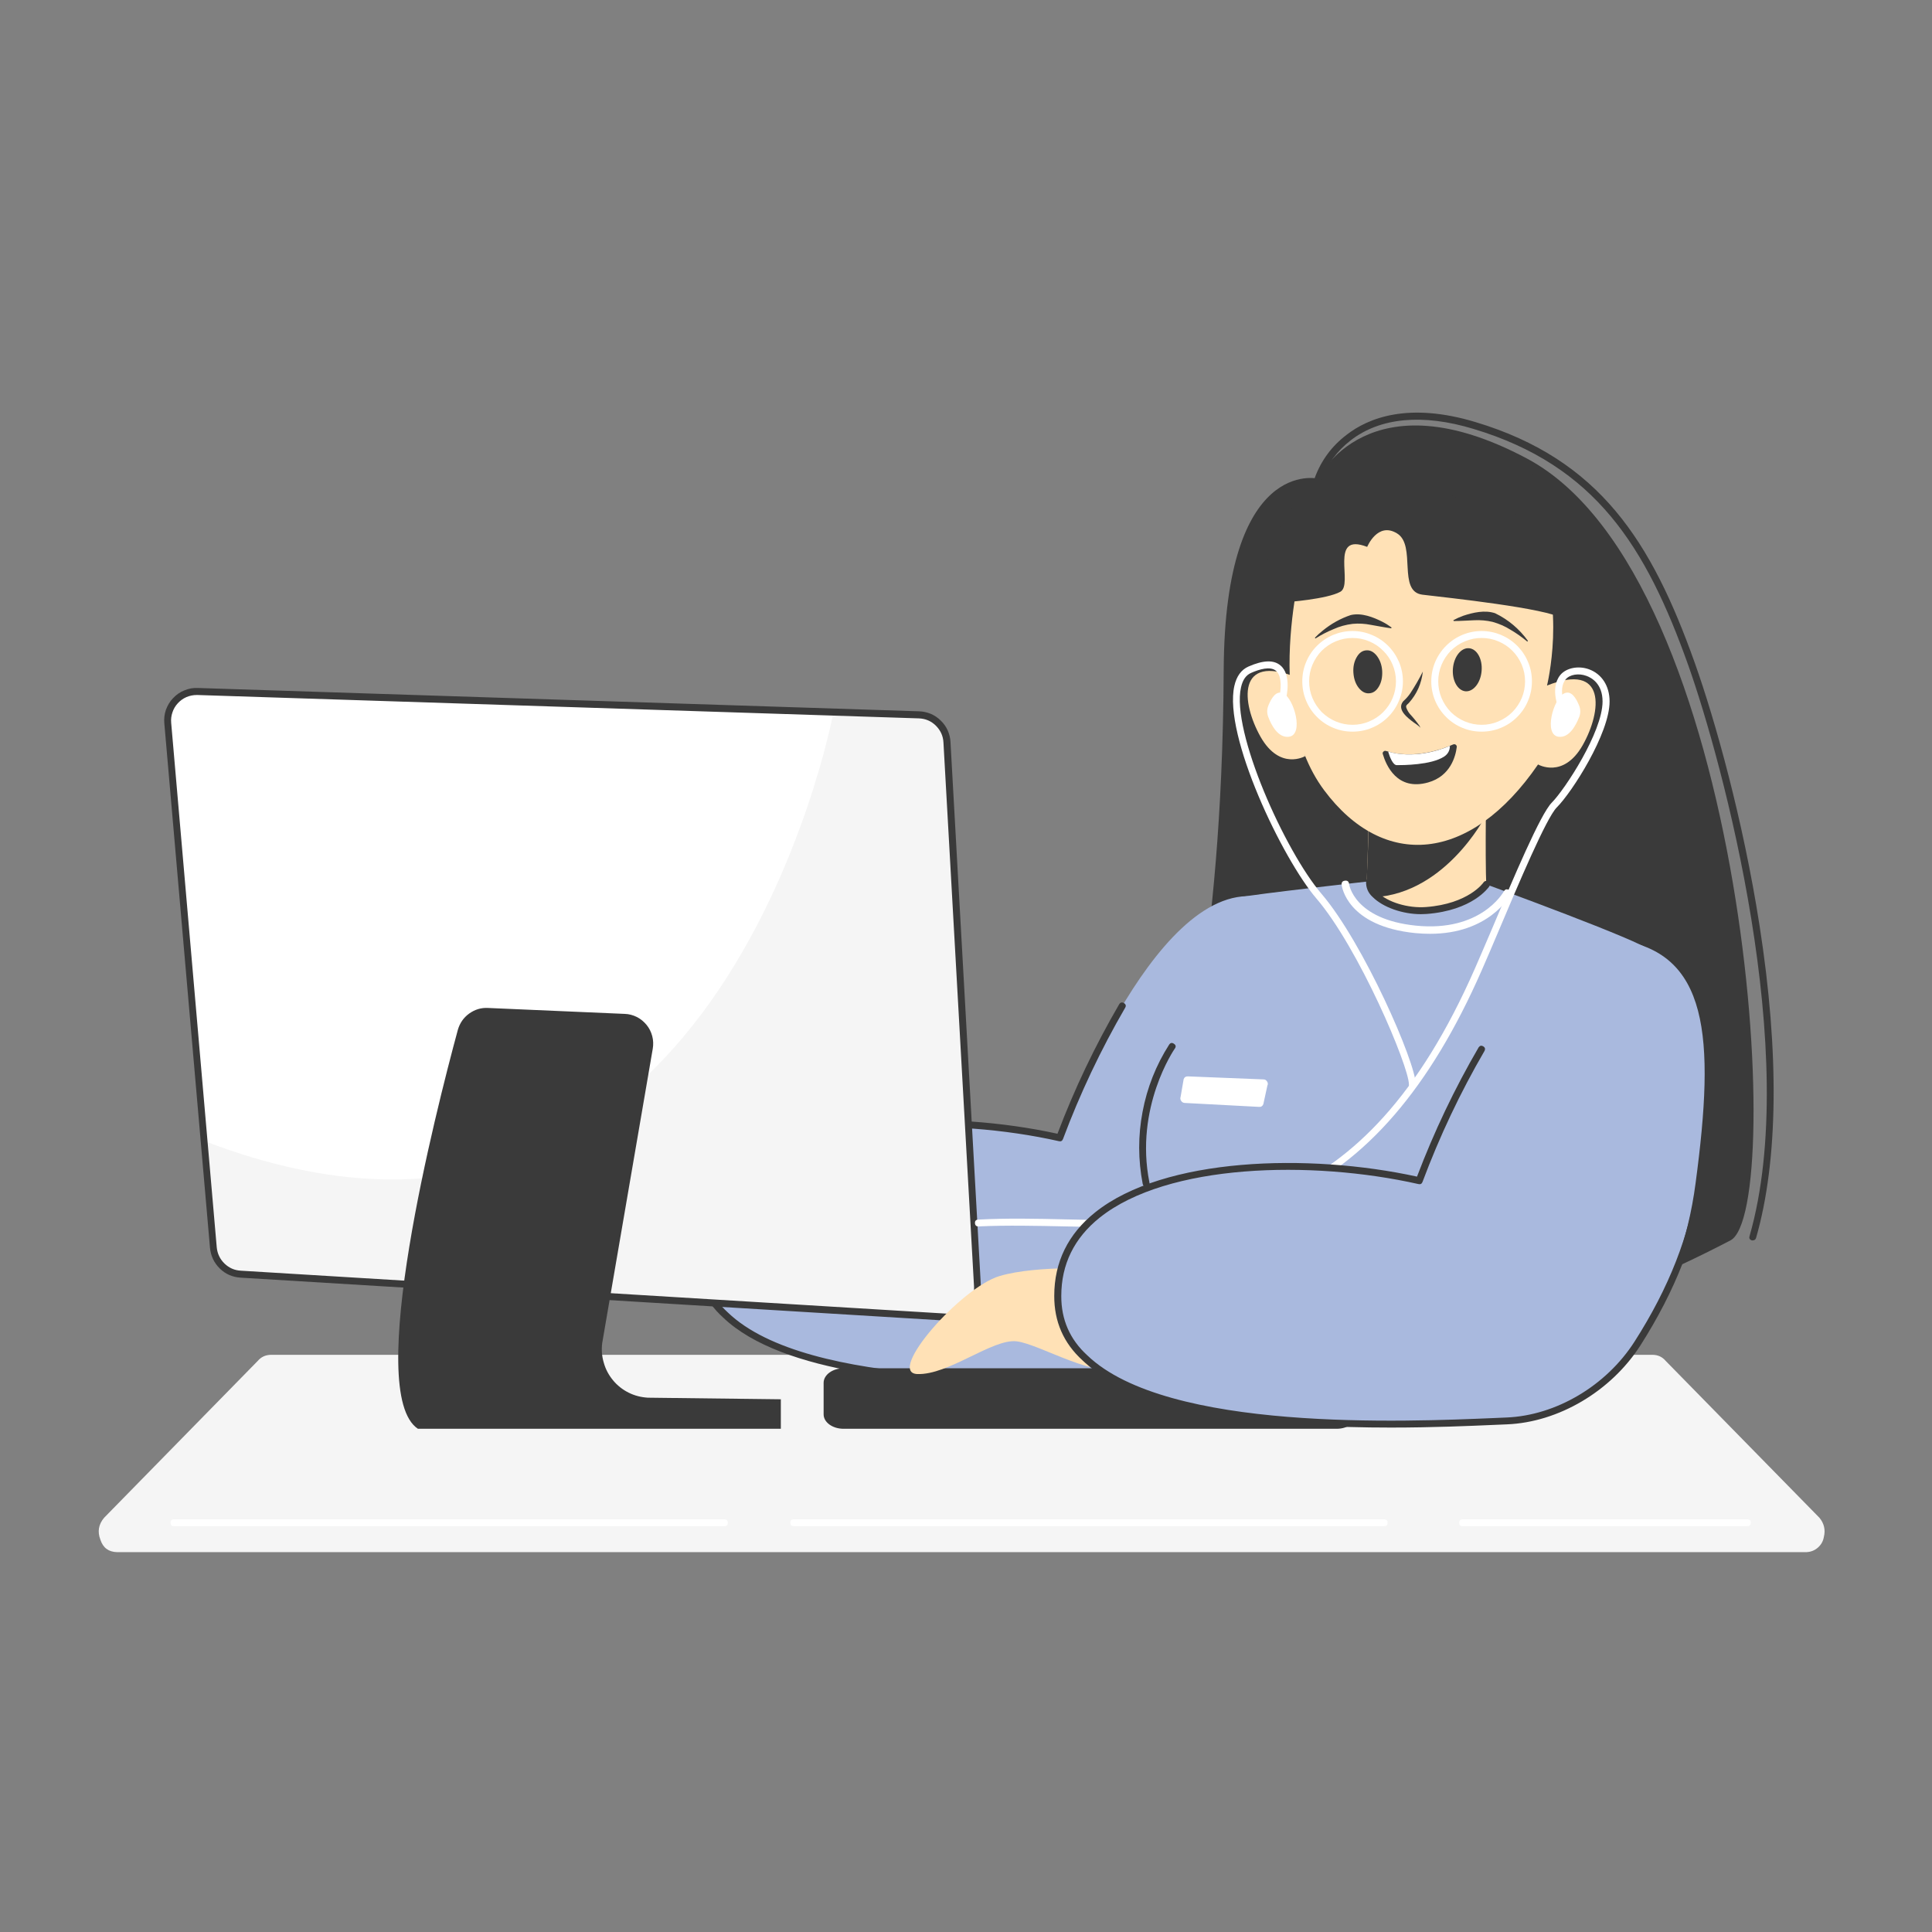
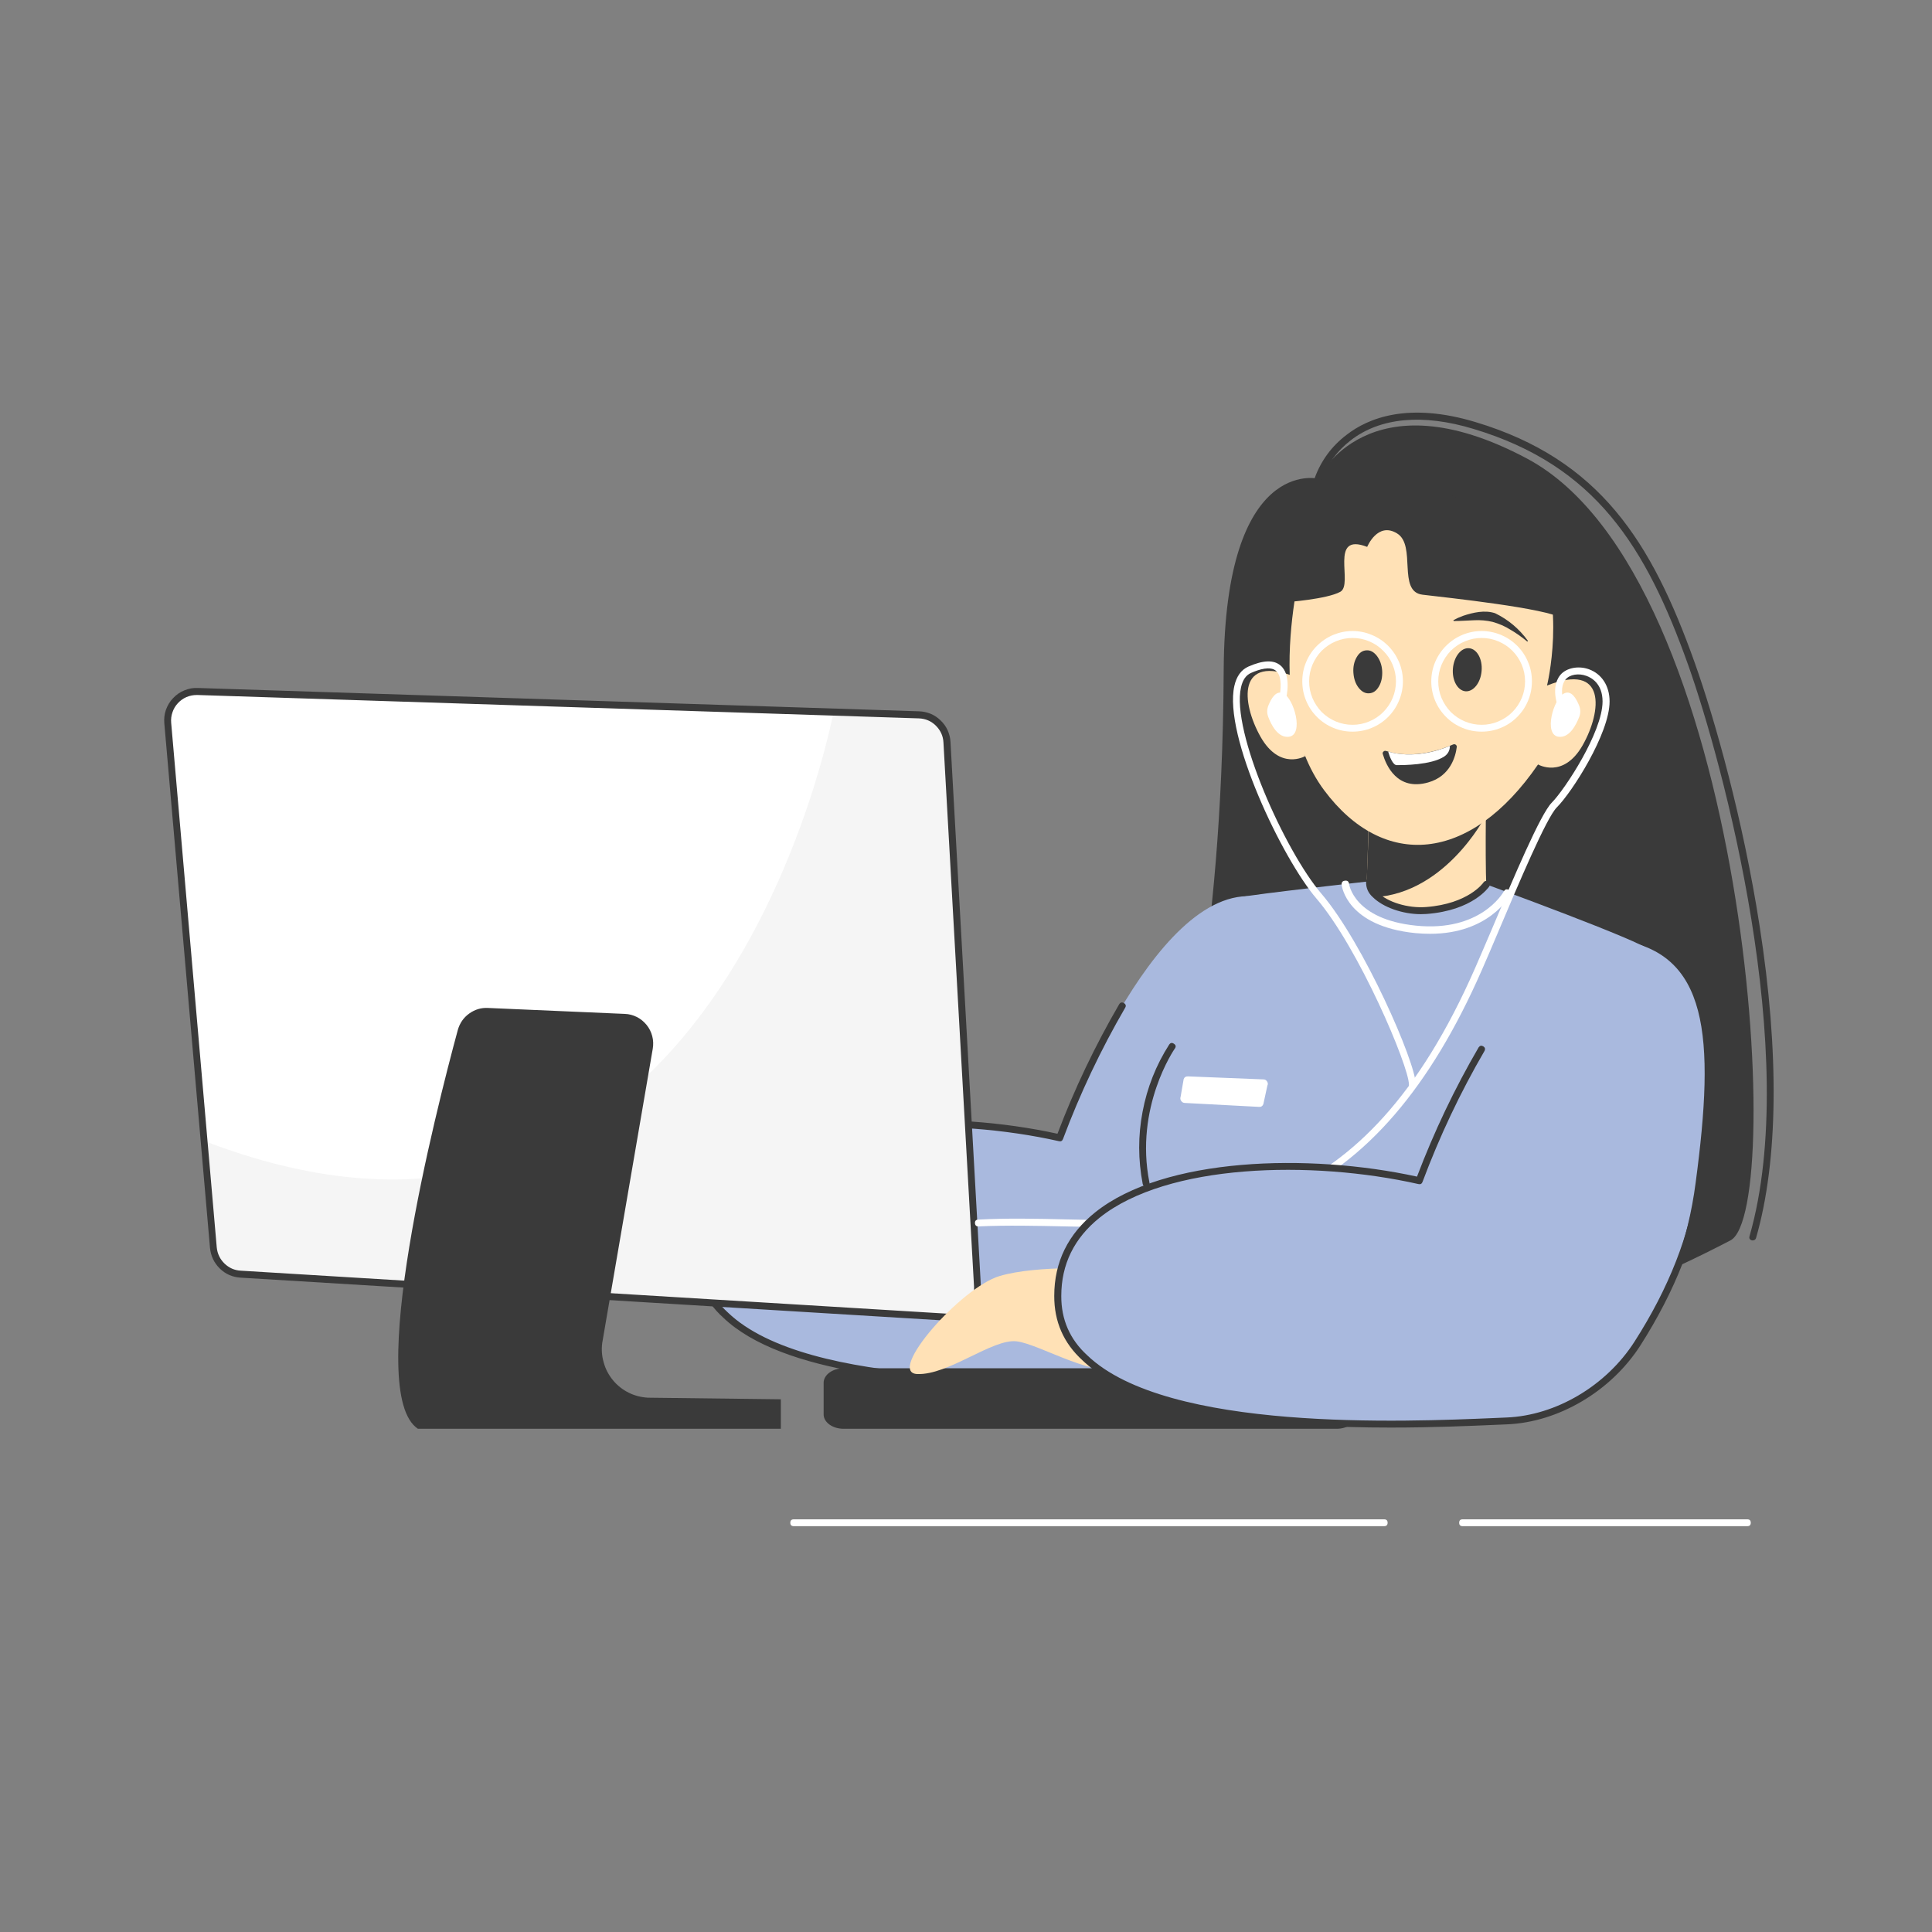
<svg xmlns="http://www.w3.org/2000/svg" version="1.2" preserveAspectRatio="xMidYMid meet" height="100" viewBox="0 0 75 75" zoomAndPan="magnify" width="100">
  <rect x="0" y="0" width="75" height="75" fill="#808080" stroke="none" />
  <defs>
    <clipPath id="933f051afe">
      <path d="M 3.75 52 L 71 52 L 71 60.258 L 3.75 60.258 Z M 3.75 52" />
    </clipPath>
  </defs>
  <g id="26eb66f77e">
    <g clip-path="url(#933f051afe)" clip-rule="nonzero">
-       <path d="M 4.543 60.254 L 70.125 60.254 C 70.293 60.246 70.438 60.191 70.566 60.082 C 70.691 59.973 70.773 59.836 70.801 59.668 C 70.871 59.391 70.812 59.137 70.629 58.918 L 64.664 52.832 C 64.531 52.676 64.367 52.598 64.16 52.594 L 10.512 52.594 C 10.305 52.598 10.137 52.676 10.004 52.832 L 4.043 58.918 C 3.824 59.176 3.777 59.461 3.898 59.773 C 4 60.086 4.215 60.246 4.543 60.254 Z M 4.543 60.254" style="stroke:none;fill-rule:nonzero;fill:#f5f5f5;fill-opacity:1;" />
-     </g>
-     <path d="M 28.121 59.246 L 6.754 59.246 C 6.664 59.246 6.621 59.203 6.621 59.113 C 6.621 59.023 6.664 58.98 6.754 58.98 L 28.121 58.98 C 28.211 58.98 28.254 59.023 28.254 59.113 C 28.254 59.203 28.211 59.246 28.121 59.246 Z M 28.121 59.246" style="stroke:none;fill-rule:nonzero;fill:#ffffff;fill-opacity:1;" />
+       </g>
    <path d="M 53.73 59.246 L 30.816 59.246 C 30.727 59.246 30.68 59.203 30.68 59.113 C 30.68 59.023 30.727 58.98 30.816 58.98 L 53.73 58.98 C 53.82 58.98 53.867 59.023 53.867 59.113 C 53.867 59.203 53.82 59.246 53.73 59.246 Z M 53.73 59.246" style="stroke:none;fill-rule:nonzero;fill:#ffffff;fill-opacity:1;" />
    <path d="M 67.828 59.246 L 56.781 59.246 C 56.691 59.246 56.645 59.203 56.645 59.113 C 56.645 59.023 56.691 58.98 56.781 58.98 L 67.828 58.98 C 67.918 58.98 67.965 59.023 67.965 59.113 C 67.965 59.203 67.918 59.246 67.828 59.246 Z M 67.828 59.246" style="stroke:none;fill-rule:nonzero;fill:#ffffff;fill-opacity:1;" />
    <path d="M 51.168 18.582 C 51.168 18.582 47.551 17.703 47.504 25.988 C 47.445 37.941 45.566 41.297 46.926 41.016 C 48.281 40.734 46.578 58.891 67.176 48.152 C 69.352 47.02 67.879 22.391 59.285 17.805 C 53.105 14.508 51.168 18.582 51.168 18.582 Z M 51.168 18.582" style="stroke:none;fill-rule:nonzero;fill:#3a3a3a;fill-opacity:1;" />
    <path d="M 51.867 44.25 C 51.574 46.496 50.82 48.578 49.605 50.488 C 48.5 52.219 46.496 53.41 44.531 53.492 C 40.895 53.637 27.105 54.457 27.105 48.641 C 27.105 43.453 35.766 42.953 41.137 44.164 C 41.137 44.164 44.691 34.277 48.785 34.809 C 52.375 35.27 52.629 38.559 51.867 44.25 Z M 51.867 44.25" style="stroke:none;fill-rule:nonzero;fill:#a9b9de;fill-opacity:1;" />
    <path d="M 40.035 53.75 C 35.84 53.75 30.363 53.34 28.07 51.145 C 27.332 50.473 26.965 49.637 26.973 48.641 C 26.973 47.328 27.508 46.234 28.566 45.391 C 31.227 43.262 36.836 43.086 41.051 44.012 C 41.711 42.27 42.508 40.598 43.445 38.988 C 43.492 38.91 43.555 38.895 43.633 38.941 C 43.707 38.988 43.723 39.051 43.676 39.125 C 42.73 40.754 41.926 42.453 41.266 44.215 C 41.238 44.289 41.188 44.32 41.109 44.301 C 36.945 43.363 31.355 43.508 28.734 45.605 C 27.746 46.398 27.242 47.418 27.242 48.645 C 27.238 49.562 27.578 50.336 28.258 50.953 C 31.359 53.926 40.598 53.531 44.078 53.383 L 44.531 53.363 C 46.453 53.285 48.402 52.129 49.496 50.422 C 50.836 48.332 51.645 46.254 51.914 44.238 C 51.926 44.148 51.977 44.109 52.066 44.121 C 52.152 44.133 52.191 44.184 52.18 44.273 C 51.906 46.328 51.078 48.445 49.723 50.57 C 48.582 52.352 46.551 53.551 44.539 53.633 L 44.09 53.652 C 43.102 53.688 41.664 53.75 40.035 53.75 Z M 40.035 53.75" style="stroke:none;fill-rule:nonzero;fill:#3a3a3a;fill-opacity:1;" />
    <path d="M 6.512 28.078 L 8.281 48.441 C 8.309 48.719 8.422 48.953 8.621 49.148 C 8.82 49.344 9.059 49.449 9.336 49.465 L 36.742 51.129 C 36.902 51.141 37.059 51.117 37.211 51.059 C 37.359 51.004 37.492 50.918 37.605 50.805 C 37.723 50.691 37.809 50.559 37.863 50.406 C 37.922 50.258 37.945 50.102 37.938 49.941 L 36.758 28.816 C 36.742 28.523 36.633 28.273 36.422 28.07 C 36.215 27.863 35.961 27.758 35.668 27.746 L 7.668 26.84 C 7.508 26.832 7.352 26.863 7.199 26.926 C 7.051 26.988 6.922 27.078 6.809 27.195 C 6.699 27.316 6.617 27.453 6.566 27.605 C 6.512 27.758 6.496 27.918 6.512 28.078 Z M 6.512 28.078" style="stroke:none;fill-rule:nonzero;fill:#ffffff;fill-opacity:1;" />
    <path d="M 8.281 48.441 L 7.922 44.289 C 27.844 51.965 32.355 27.645 32.355 27.645 L 35.668 27.754 C 35.961 27.762 36.215 27.871 36.422 28.074 C 36.633 28.281 36.742 28.531 36.758 28.824 L 37.941 49.945 C 37.949 50.105 37.926 50.262 37.867 50.414 C 37.809 50.566 37.723 50.695 37.609 50.812 C 37.496 50.926 37.363 51.012 37.211 51.066 C 37.062 51.125 36.906 51.148 36.742 51.137 L 9.336 49.465 C 9.059 49.449 8.82 49.344 8.621 49.148 C 8.422 48.953 8.309 48.719 8.281 48.441 Z M 8.281 48.441" style="stroke:none;fill-rule:nonzero;fill:#f5f5f5;fill-opacity:1;" />
    <path d="M 36.812 51.266 L 36.734 51.266 L 9.336 49.598 C 9.023 49.578 8.754 49.461 8.531 49.242 C 8.309 49.023 8.184 48.758 8.152 48.445 L 6.379 28.078 C 6.363 27.898 6.383 27.723 6.441 27.555 C 6.504 27.383 6.594 27.23 6.719 27.102 C 6.844 26.969 6.988 26.867 7.156 26.801 C 7.324 26.73 7.496 26.699 7.676 26.707 L 35.676 27.613 C 35.836 27.617 35.984 27.652 36.133 27.711 C 36.277 27.773 36.406 27.859 36.52 27.973 C 36.633 28.082 36.723 28.207 36.789 28.352 C 36.852 28.496 36.891 28.648 36.898 28.805 L 38.078 49.926 C 38.09 50.102 38.062 50.27 38.004 50.434 C 37.945 50.598 37.855 50.742 37.738 50.871 C 37.617 50.996 37.477 51.094 37.316 51.164 C 37.156 51.234 36.992 51.266 36.816 51.266 Z M 7.637 26.98 C 7.496 26.98 7.363 27.008 7.234 27.062 C 7.109 27.117 6.996 27.199 6.902 27.301 C 6.809 27.402 6.738 27.52 6.695 27.652 C 6.648 27.785 6.633 27.922 6.645 28.059 L 8.414 48.422 C 8.438 48.668 8.539 48.879 8.715 49.051 C 8.895 49.223 9.105 49.316 9.352 49.328 L 36.758 50.996 C 36.898 51.004 37.035 50.984 37.168 50.934 C 37.301 50.883 37.418 50.809 37.52 50.707 C 37.621 50.609 37.695 50.492 37.746 50.359 C 37.797 50.227 37.82 50.09 37.812 49.945 L 36.625 28.828 C 36.613 28.57 36.512 28.352 36.328 28.168 C 36.145 27.988 35.922 27.895 35.664 27.887 L 7.664 26.98 Z M 7.637 26.98" style="stroke:none;fill-rule:nonzero;fill:#3a3a3a;fill-opacity:1;" />
    <path d="M 17.773 39.98 C 16.902 43.195 14.133 54.074 16.223 55.465 L 30.312 55.465 L 30.312 54.32 L 25.148 54.258 C 24.887 54.242 24.637 54.18 24.402 54.062 C 24.168 53.945 23.965 53.785 23.797 53.582 C 23.629 53.379 23.508 53.152 23.438 52.898 C 23.363 52.645 23.344 52.391 23.379 52.129 L 25.34 40.711 C 25.367 40.547 25.363 40.387 25.32 40.223 C 25.277 40.062 25.207 39.918 25.102 39.789 C 24.996 39.66 24.871 39.555 24.723 39.48 C 24.574 39.406 24.414 39.363 24.25 39.359 L 18.949 39.129 C 18.68 39.113 18.434 39.188 18.211 39.348 C 17.992 39.508 17.848 39.719 17.773 39.98 Z M 17.773 39.98" style="stroke:none;fill-rule:nonzero;fill:#3a3a3a;fill-opacity:1;" />
-     <path d="M 56.977 32.109 C 57.684 31.988 58.32 31.715 58.895 31.285 C 59.465 30.859 59.91 30.324 60.227 29.688 C 61.055 28.016 63.074 26.172 61.883 21.57 C 60.66 16.824 53.395 16.305 51.023 18.711 C 47.324 22.469 48.789 28.551 50.91 31.043 C 52.227 32.594 55.039 32.445 56.977 32.109 Z M 56.977 32.109" style="stroke:none;fill-rule:nonzero;fill:#3a3a3a;fill-opacity:1;" />
    <path d="M 57.699 30.273 C 57.699 30.273 57.645 33.125 57.699 34.449 C 57.699 34.449 53.453 40.289 53.023 34.996 C 53.023 34.996 53.25 30.414 53.09 28.184 C 52.926 25.957 57.699 30.273 57.699 30.273 Z M 57.699 30.273" style="stroke:none;fill-rule:nonzero;fill:#ffe1b6;fill-opacity:1;" />
    <path d="M 53.145 29.562 L 57.676 31.664 C 57.676 31.664 56.023 34.906 53.02 34.836 C 53.023 34.836 53.195 31.652 53.145 29.562 Z M 53.145 29.562" style="stroke:none;fill-rule:nonzero;fill:#3a3a3a;fill-opacity:1;" />
    <path d="M 50.691 21.285 C 50.691 21.285 48.875 27.281 51.402 30.676 C 53.711 33.773 57.074 33.512 59.707 29.676 C 59.707 29.676 60.688 30.25 61.441 28.926 C 62.191 27.598 62.363 25.691 60.055 26.613 C 60.055 26.613 60.824 23.5 59.617 21.168 C 58.52 19.055 51.555 19.613 50.691 21.285 Z M 50.691 21.285" style="stroke:none;fill-rule:nonzero;fill:#ffe1b6;fill-opacity:1;" />
    <path d="M 56.402 25.953 C 56.363 26.414 56.586 26.809 56.891 26.836 C 57.199 26.859 57.48 26.504 57.516 26.043 C 57.555 25.582 57.336 25.188 57.027 25.164 C 56.719 25.137 56.441 25.492 56.402 25.953 Z M 56.402 25.953" style="stroke:none;fill-rule:nonzero;fill:#3a3a3a;fill-opacity:1;" />
    <path d="M 53.656 26.043 C 53.668 26.273 53.629 26.477 53.531 26.645 C 53.434 26.816 53.305 26.906 53.152 26.914 C 53 26.926 52.863 26.852 52.742 26.699 C 52.621 26.543 52.555 26.348 52.539 26.117 C 52.523 25.887 52.566 25.688 52.664 25.516 C 52.762 25.344 52.887 25.254 53.043 25.246 C 53.195 25.234 53.332 25.309 53.453 25.465 C 53.57 25.621 53.641 25.812 53.656 26.043 Z M 53.656 26.043" style="stroke:none;fill-rule:nonzero;fill:#3a3a3a;fill-opacity:1;" />
-     <path d="M 55.234 26.07 C 55.09 26.359 54.926 26.641 54.75 26.91 C 54.672 27.027 54.578 27.129 54.473 27.223 C 54.207 27.547 54.648 27.871 54.883 28.047 C 54.953 28.094 55.02 28.141 55.082 28.191 C 55.102 28.211 55.121 28.23 55.133 28.254 C 55.129 28.227 55.121 28.199 55.105 28.176 C 54.992 28.016 54.871 27.867 54.738 27.723 C 54.676 27.652 54.629 27.57 54.594 27.477 C 54.574 27.422 54.59 27.379 54.633 27.344 L 54.695 27.285 C 55.004 26.938 55.184 26.531 55.234 26.07 Z M 55.234 26.07" style="stroke:none;fill-rule:nonzero;fill:#3a3a3a;fill-opacity:1;" />
    <path d="M 56.414 28.898 C 56.012 29.078 54.891 29.5 53.805 29.152 C 53.766 29.141 53.734 29.148 53.707 29.176 C 53.676 29.203 53.668 29.234 53.68 29.273 C 53.805 29.699 54.23 30.715 55.438 30.375 C 56.312 30.129 56.508 29.352 56.551 29 C 56.555 28.965 56.543 28.934 56.512 28.91 C 56.48 28.887 56.449 28.887 56.414 28.898 Z M 56.414 28.898" style="stroke:none;fill-rule:nonzero;fill:#3a3a3a;fill-opacity:1;" />
    <path d="M 56.285 28.953 C 56.285 29.129 56.211 29.27 56.066 29.367 C 55.562 29.703 54.445 29.703 54.223 29.703 C 54.074 29.703 53.953 29.395 53.887 29.176 C 54.848 29.453 55.82 29.152 56.285 28.953 Z M 56.285 28.953" style="stroke:none;fill-rule:nonzero;fill:#ffffff;fill-opacity:1;" />
-     <path d="M 51.066 24.785 C 51.289 24.645 51.523 24.523 51.77 24.422 C 52.004 24.316 52.25 24.25 52.504 24.219 C 52.746 24.195 52.984 24.211 53.223 24.258 C 53.477 24.301 53.738 24.355 54.008 24.391 L 54.02 24.359 C 53.91 24.277 53.793 24.203 53.672 24.141 C 53.309 23.957 52.859 23.781 52.441 23.875 C 52.039 24.008 51.672 24.215 51.344 24.484 C 51.234 24.57 51.137 24.66 51.043 24.758 Z M 51.066 24.785" style="stroke:none;fill-rule:nonzero;fill:#3a3a3a;fill-opacity:1;" />
    <path d="M 59.312 24.875 C 58.977 24.414 58.555 24.055 58.039 23.805 C 57.637 23.672 57.184 23.777 56.797 23.906 C 56.668 23.953 56.543 24.008 56.422 24.074 L 56.43 24.109 C 56.699 24.109 56.965 24.086 57.227 24.078 C 57.469 24.066 57.707 24.086 57.941 24.141 C 58.191 24.211 58.426 24.312 58.641 24.449 C 58.871 24.582 59.086 24.738 59.289 24.906 L 59.312 24.883 Z M 59.312 24.875" style="stroke:none;fill-rule:nonzero;fill:#3a3a3a;fill-opacity:1;" />
    <path d="M 50.668 29.352 C 50.668 29.352 49.688 29.93 48.934 28.602 C 48.184 27.27 48.012 25.367 50.32 26.289" style="stroke:none;fill-rule:nonzero;fill:#ffe1b6;fill-opacity:1;" />
    <path d="M 57.688 34.328 C 57.688 34.328 63.828 36.57 64.043 36.891 C 64.254 37.211 60.207 53.367 59.645 53.887 C 58.156 55.27 50.117 54.203 47.824 53.141 C 43.875 42.676 47.773 34.934 48.199 34.824 C 48.625 34.719 53.098 34.219 53.098 34.219 C 53.098 34.219 53.34 35.328 55.18 35.34 C 56.926 35.352 57.688 34.328 57.688 34.328 Z M 57.688 34.328" style="stroke:none;fill-rule:nonzero;fill:#a9b9de;fill-opacity:1;" />
    <path d="M 55.52 36.25 C 57.781 36.25 58.598 34.809 58.633 34.742 C 58.68 34.66 58.66 34.594 58.574 34.547 C 58.488 34.504 58.426 34.52 58.379 34.605 C 58.34 34.668 57.473 36.184 54.973 35.934 C 52.555 35.691 52.371 34.324 52.371 34.316 C 52.359 34.219 52.309 34.176 52.211 34.188 C 52.113 34.199 52.074 34.254 52.082 34.348 C 52.09 34.414 52.293 35.957 54.945 36.223 C 55.152 36.242 55.336 36.25 55.52 36.25 Z M 55.52 36.25" style="stroke:none;fill-rule:nonzero;fill:#ffffff;fill-opacity:1;" />
    <path d="M 55.16 35.488 C 54.441 35.488 53.688 35.219 53.293 34.828 C 53.109 34.664 53.023 34.461 53.031 34.215 C 53.043 34.125 53.09 34.086 53.18 34.094 C 53.27 34.102 53.309 34.148 53.301 34.238 C 53.297 34.402 53.359 34.535 53.484 34.641 C 53.855 35.02 54.66 35.266 55.359 35.211 C 57.008 35.086 57.578 34.273 57.582 34.266 C 57.633 34.191 57.695 34.18 57.77 34.23 C 57.844 34.281 57.859 34.344 57.809 34.418 C 57.781 34.453 57.172 35.344 55.379 35.48 C 55.305 35.484 55.234 35.488 55.16 35.488 Z M 55.16 35.488" style="stroke:none;fill-rule:nonzero;fill:#3a3a3a;fill-opacity:1;" />
    <path d="M 53.074 21.23 C 53.074 21.23 53.477 20.242 54.234 20.707 C 54.996 21.172 54.234 22.969 55.223 23.086 C 56.207 23.203 60.043 23.609 60.676 24.016 C 61.309 24.422 61.43 21.75 60.969 21.461 C 60.504 21.172 59.168 20.121 58.824 19.953 C 58.48 19.785 55.922 19.141 55.922 19.141 L 53.074 19.141 C 53.074 19.141 50.934 20.125 50.812 20.242 C 50.695 20.355 49.941 22.273 49.941 22.273 L 49.941 23.375 C 49.941 23.375 51.508 23.262 52.031 22.973 C 52.555 22.688 51.566 20.648 53.074 21.23 Z M 53.074 21.23" style="stroke:none;fill-rule:nonzero;fill:#3a3a3a;fill-opacity:1;" />
    <path d="M 68.047 48.152 C 68.035 48.152 68.02 48.152 68.008 48.152 C 67.922 48.125 67.891 48.07 67.918 47.984 C 69.934 40.953 66.879 29.598 65.535 25.816 C 63.895 21.211 61.93 18.074 57.207 16.652 C 55.23 16.051 53.578 16.207 52.434 17.094 C 51.914 17.496 51.535 18.004 51.297 18.621 C 51.27 18.703 51.215 18.734 51.129 18.707 C 51.043 18.68 51.016 18.621 51.043 18.539 C 51.293 17.867 51.703 17.316 52.27 16.883 C 53.117 16.223 54.676 15.598 57.285 16.387 C 62.109 17.84 64.117 21.035 65.785 25.715 C 66.582 27.953 67.664 31.812 68.305 35.926 C 69.078 40.871 69.031 45.066 68.172 48.051 C 68.156 48.113 68.113 48.148 68.047 48.152 Z M 68.047 48.152" style="stroke:none;fill-rule:nonzero;fill:#3a3a3a;fill-opacity:1;" />
    <path d="M 57.516 28.402 C 57.258 28.402 57.008 28.355 56.77 28.254 C 56.531 28.156 56.32 28.016 56.137 27.832 C 55.953 27.648 55.812 27.438 55.711 27.199 C 55.613 26.961 55.562 26.711 55.562 26.449 C 55.562 26.191 55.613 25.941 55.711 25.703 C 55.812 25.465 55.953 25.254 56.137 25.07 C 56.32 24.887 56.531 24.746 56.77 24.645 C 57.008 24.547 57.258 24.496 57.516 24.496 C 57.777 24.496 58.023 24.547 58.266 24.645 C 58.504 24.746 58.715 24.887 58.898 25.07 C 59.082 25.254 59.223 25.465 59.32 25.703 C 59.422 25.941 59.469 26.191 59.469 26.449 C 59.469 26.711 59.422 26.957 59.32 27.199 C 59.223 27.438 59.082 27.648 58.898 27.832 C 58.715 28.016 58.504 28.156 58.266 28.254 C 58.023 28.355 57.777 28.402 57.516 28.402 Z M 57.516 24.766 C 57.293 24.766 57.078 24.809 56.871 24.895 C 56.664 24.98 56.484 25.102 56.324 25.258 C 56.168 25.418 56.047 25.602 55.961 25.805 C 55.875 26.012 55.832 26.227 55.832 26.449 C 55.832 26.676 55.875 26.891 55.961 27.098 C 56.047 27.301 56.168 27.484 56.324 27.645 C 56.484 27.801 56.664 27.922 56.871 28.008 C 57.078 28.094 57.293 28.137 57.516 28.137 C 57.742 28.137 57.957 28.094 58.16 28.008 C 58.367 27.922 58.551 27.801 58.707 27.645 C 58.867 27.484 58.988 27.301 59.074 27.098 C 59.16 26.891 59.203 26.676 59.203 26.449 C 59.203 26.227 59.16 26.012 59.074 25.805 C 58.988 25.602 58.867 25.418 58.707 25.258 C 58.551 25.102 58.367 24.98 58.16 24.895 C 57.957 24.809 57.742 24.766 57.516 24.766 Z M 57.516 24.766" style="stroke:none;fill-rule:nonzero;fill:#ffffff;fill-opacity:1;" />
    <path d="M 52.504 28.402 C 52.246 28.402 51.996 28.355 51.758 28.254 C 51.52 28.156 51.309 28.016 51.125 27.832 C 50.941 27.648 50.801 27.438 50.703 27.199 C 50.602 26.957 50.555 26.711 50.555 26.449 C 50.555 26.191 50.602 25.941 50.703 25.703 C 50.801 25.465 50.941 25.254 51.125 25.07 C 51.309 24.887 51.52 24.746 51.758 24.645 C 52 24.547 52.246 24.496 52.508 24.496 C 52.766 24.496 53.016 24.547 53.254 24.648 C 53.492 24.746 53.703 24.887 53.887 25.07 C 54.07 25.254 54.211 25.465 54.312 25.703 C 54.41 25.941 54.461 26.191 54.461 26.449 C 54.461 26.711 54.41 26.961 54.309 27.199 C 54.211 27.438 54.07 27.648 53.887 27.832 C 53.703 28.016 53.492 28.156 53.254 28.254 C 53.012 28.355 52.766 28.402 52.504 28.402 Z M 52.504 24.766 C 52.281 24.766 52.066 24.809 51.859 24.895 C 51.652 24.98 51.473 25.102 51.312 25.258 C 51.156 25.418 51.035 25.602 50.949 25.805 C 50.863 26.012 50.82 26.227 50.82 26.449 C 50.82 26.676 50.863 26.891 50.949 27.098 C 51.035 27.301 51.156 27.484 51.312 27.645 C 51.473 27.801 51.652 27.922 51.859 28.008 C 52.066 28.094 52.281 28.137 52.504 28.137 C 52.73 28.137 52.945 28.094 53.148 28.008 C 53.355 27.922 53.539 27.801 53.695 27.645 C 53.855 27.484 53.977 27.301 54.062 27.098 C 54.148 26.891 54.191 26.676 54.191 26.449 C 54.191 26.227 54.148 26.012 54.062 25.805 C 53.977 25.602 53.855 25.418 53.695 25.262 C 53.539 25.102 53.355 24.98 53.148 24.895 C 52.945 24.809 52.73 24.766 52.504 24.766 Z M 52.504 24.766" style="stroke:none;fill-rule:nonzero;fill:#ffffff;fill-opacity:1;" />
    <path d="M 51.891 53.117 L 32.746 53.117 C 32.32 53.117 31.973 53.371 31.973 53.68 L 31.973 54.906 C 31.973 55.215 32.32 55.465 32.746 55.465 L 51.891 55.465 C 52.316 55.465 52.664 55.215 52.664 54.906 L 52.664 53.68 C 52.664 53.371 52.316 53.117 51.891 53.117 Z M 51.891 53.117" style="stroke:none;fill-rule:nonzero;fill:#3a3a3a;fill-opacity:1;" />
    <path d="M 44.492 46.066 C 44.418 46.066 44.375 46.031 44.359 45.957 C 44.18 45.023 44.176 44.09 44.355 43.156 C 44.531 42.223 44.875 41.352 45.387 40.551 C 45.438 40.477 45.5 40.469 45.574 40.52 C 45.648 40.57 45.66 40.633 45.605 40.707 C 45.59 40.727 44.035 42.984 44.621 45.906 C 44.641 45.992 44.605 46.047 44.516 46.062 Z M 44.492 46.066" style="stroke:none;fill-rule:nonzero;fill:#3a3a3a;fill-opacity:1;" />
    <path d="M 45.988 42.816 L 48.875 42.969 C 48.953 42.977 49.012 42.941 49.043 42.863 L 49.199 42.145 C 49.227 42.09 49.223 42.035 49.188 41.984 C 49.156 41.93 49.109 41.902 49.047 41.902 L 46.117 41.785 C 46.035 41.781 45.977 41.816 45.949 41.895 L 45.832 42.574 C 45.812 42.633 45.816 42.684 45.852 42.734 C 45.883 42.785 45.93 42.812 45.988 42.816 Z M 45.988 42.816" style="stroke:none;fill-rule:nonzero;fill:#ffffff;fill-opacity:1;" />
    <path d="M 61.305 27.832 C 61.363 27.68 61.359 27.531 61.297 27.379 C 61.191 27.125 61.004 26.773 60.711 26.922 C 60.309 27.121 59.906 28.527 60.508 28.602 C 60.93 28.648 61.18 28.145 61.305 27.832 Z M 61.305 27.832" style="stroke:none;fill-rule:nonzero;fill:#ffffff;fill-opacity:1;" />
    <path d="M 49.234 27.832 C 49.176 27.68 49.18 27.531 49.242 27.379 C 49.348 27.125 49.535 26.773 49.828 26.922 C 50.23 27.121 50.633 28.527 50.031 28.602 C 49.609 28.648 49.352 28.145 49.234 27.832 Z M 49.234 27.832" style="stroke:none;fill-rule:nonzero;fill:#ffffff;fill-opacity:1;" />
    <path d="M 43.277 47.637 C 42.637 47.637 41.996 47.625 41.359 47.609 C 40.246 47.586 39.094 47.559 37.988 47.609 C 37.902 47.613 37.855 47.57 37.848 47.484 C 37.844 47.395 37.887 47.348 37.977 47.344 C 39.09 47.285 40.254 47.309 41.367 47.336 C 47.027 47.469 52.879 47.594 57.27 37.566 C 57.449 37.164 57.672 36.629 57.914 36.07 C 58.754 34.074 59.805 31.59 60.242 31.156 C 60.746 30.648 62.211 28.418 62.211 27.23 C 62.211 26.535 61.773 26.305 61.586 26.238 C 61.281 26.125 60.938 26.184 60.781 26.371 C 60.449 26.773 60.797 27.508 60.801 27.512 C 60.844 27.594 60.824 27.656 60.738 27.695 C 60.656 27.734 60.598 27.715 60.559 27.629 C 60.539 27.594 60.133 26.738 60.574 26.199 C 60.801 25.93 61.266 25.832 61.68 25.98 C 62.18 26.16 62.484 26.629 62.484 27.23 C 62.484 28.473 61.027 30.754 60.434 31.344 C 60.031 31.746 58.953 34.301 58.164 36.168 C 57.926 36.73 57.699 37.262 57.52 37.668 C 55.523 42.223 53.031 45.117 49.91 46.5 C 47.754 47.457 45.508 47.637 43.277 47.637 Z M 43.277 47.637" style="stroke:none;fill-rule:nonzero;fill:#ffffff;fill-opacity:1;" />
    <path d="M 54.828 42.238 C 54.738 42.238 54.695 42.195 54.695 42.105 C 54.695 41.387 52.742 36.789 51.102 34.879 C 49.785 33.34 47.484 28.551 47.918 26.625 C 48.004 26.25 48.184 26 48.465 25.875 C 49.027 25.629 49.445 25.605 49.711 25.836 C 50.145 26.203 49.938 27.066 49.926 27.102 C 49.906 27.191 49.852 27.223 49.762 27.203 C 49.676 27.18 49.645 27.125 49.664 27.039 C 49.715 26.836 49.793 26.254 49.531 26.039 C 49.312 25.855 48.887 25.98 48.57 26.121 C 48.371 26.207 48.242 26.387 48.176 26.684 C 47.785 28.395 49.898 33.066 51.305 34.703 C 52.926 36.598 54.961 41.242 54.961 42.105 C 54.961 42.191 54.918 42.238 54.828 42.238 Z M 54.828 42.238" style="stroke:none;fill-rule:nonzero;fill:#ffffff;fill-opacity:1;" />
    <path d="M 42.996 49.258 C 42.996 49.258 40.293 49.094 38.805 49.535 C 37.316 49.973 34.395 53.285 35.605 53.34 C 36.816 53.391 38.527 51.961 39.465 52.07 C 40.402 52.184 42.672 53.633 43.688 53.043 C 44.707 52.457 42.996 49.258 42.996 49.258 Z M 42.996 49.258" style="stroke:none;fill-rule:nonzero;fill:#ffe1b6;fill-opacity:1;" />
    <path d="M 65.824 45.918 C 65.531 48.164 64.777 50.242 63.562 52.156 C 62.457 53.887 60.453 55.078 58.492 55.16 C 54.855 55.305 41.066 56.125 41.066 50.305 C 41.066 45.121 49.723 44.621 55.098 45.832 C 55.098 45.832 58.648 35.945 62.742 36.473 C 66.336 36.938 66.586 40.227 65.824 45.918 Z M 65.824 45.918" style="stroke:none;fill-rule:nonzero;fill:#a9b9de;fill-opacity:1;" />
    <path d="M 53.992 55.418 C 49.793 55.418 44.324 55.008 42.023 52.809 C 41.285 52.137 40.922 51.301 40.926 50.305 C 40.926 48.996 41.461 47.902 42.52 47.059 C 45.184 44.93 50.789 44.754 55.008 45.676 C 55.668 43.938 56.465 42.262 57.402 40.656 C 57.449 40.59 57.508 40.578 57.578 40.617 C 57.648 40.66 57.664 40.715 57.633 40.789 C 56.684 42.418 55.883 44.117 55.223 45.879 C 55.195 45.957 55.141 45.984 55.062 45.965 C 50.898 45.027 45.312 45.172 42.688 47.27 C 41.699 48.062 41.199 49.082 41.199 50.309 C 41.195 51.227 41.531 51.996 42.211 52.617 C 45.316 55.59 54.555 55.195 58.031 55.047 L 58.484 55.027 C 60.406 54.949 62.355 53.793 63.449 52.086 C 64.789 49.996 65.602 47.914 65.871 45.895 C 65.883 45.809 65.934 45.77 66.023 45.781 C 66.109 45.793 66.148 45.844 66.137 45.934 C 65.863 47.988 65.035 50.105 63.68 52.23 C 62.539 54.008 60.504 55.211 58.5 55.293 L 58.047 55.312 C 57.062 55.355 55.625 55.418 53.992 55.418 Z M 53.992 55.418" style="stroke:none;fill-rule:nonzero;fill:#3a3a3a;fill-opacity:1;" />
  </g>
</svg>